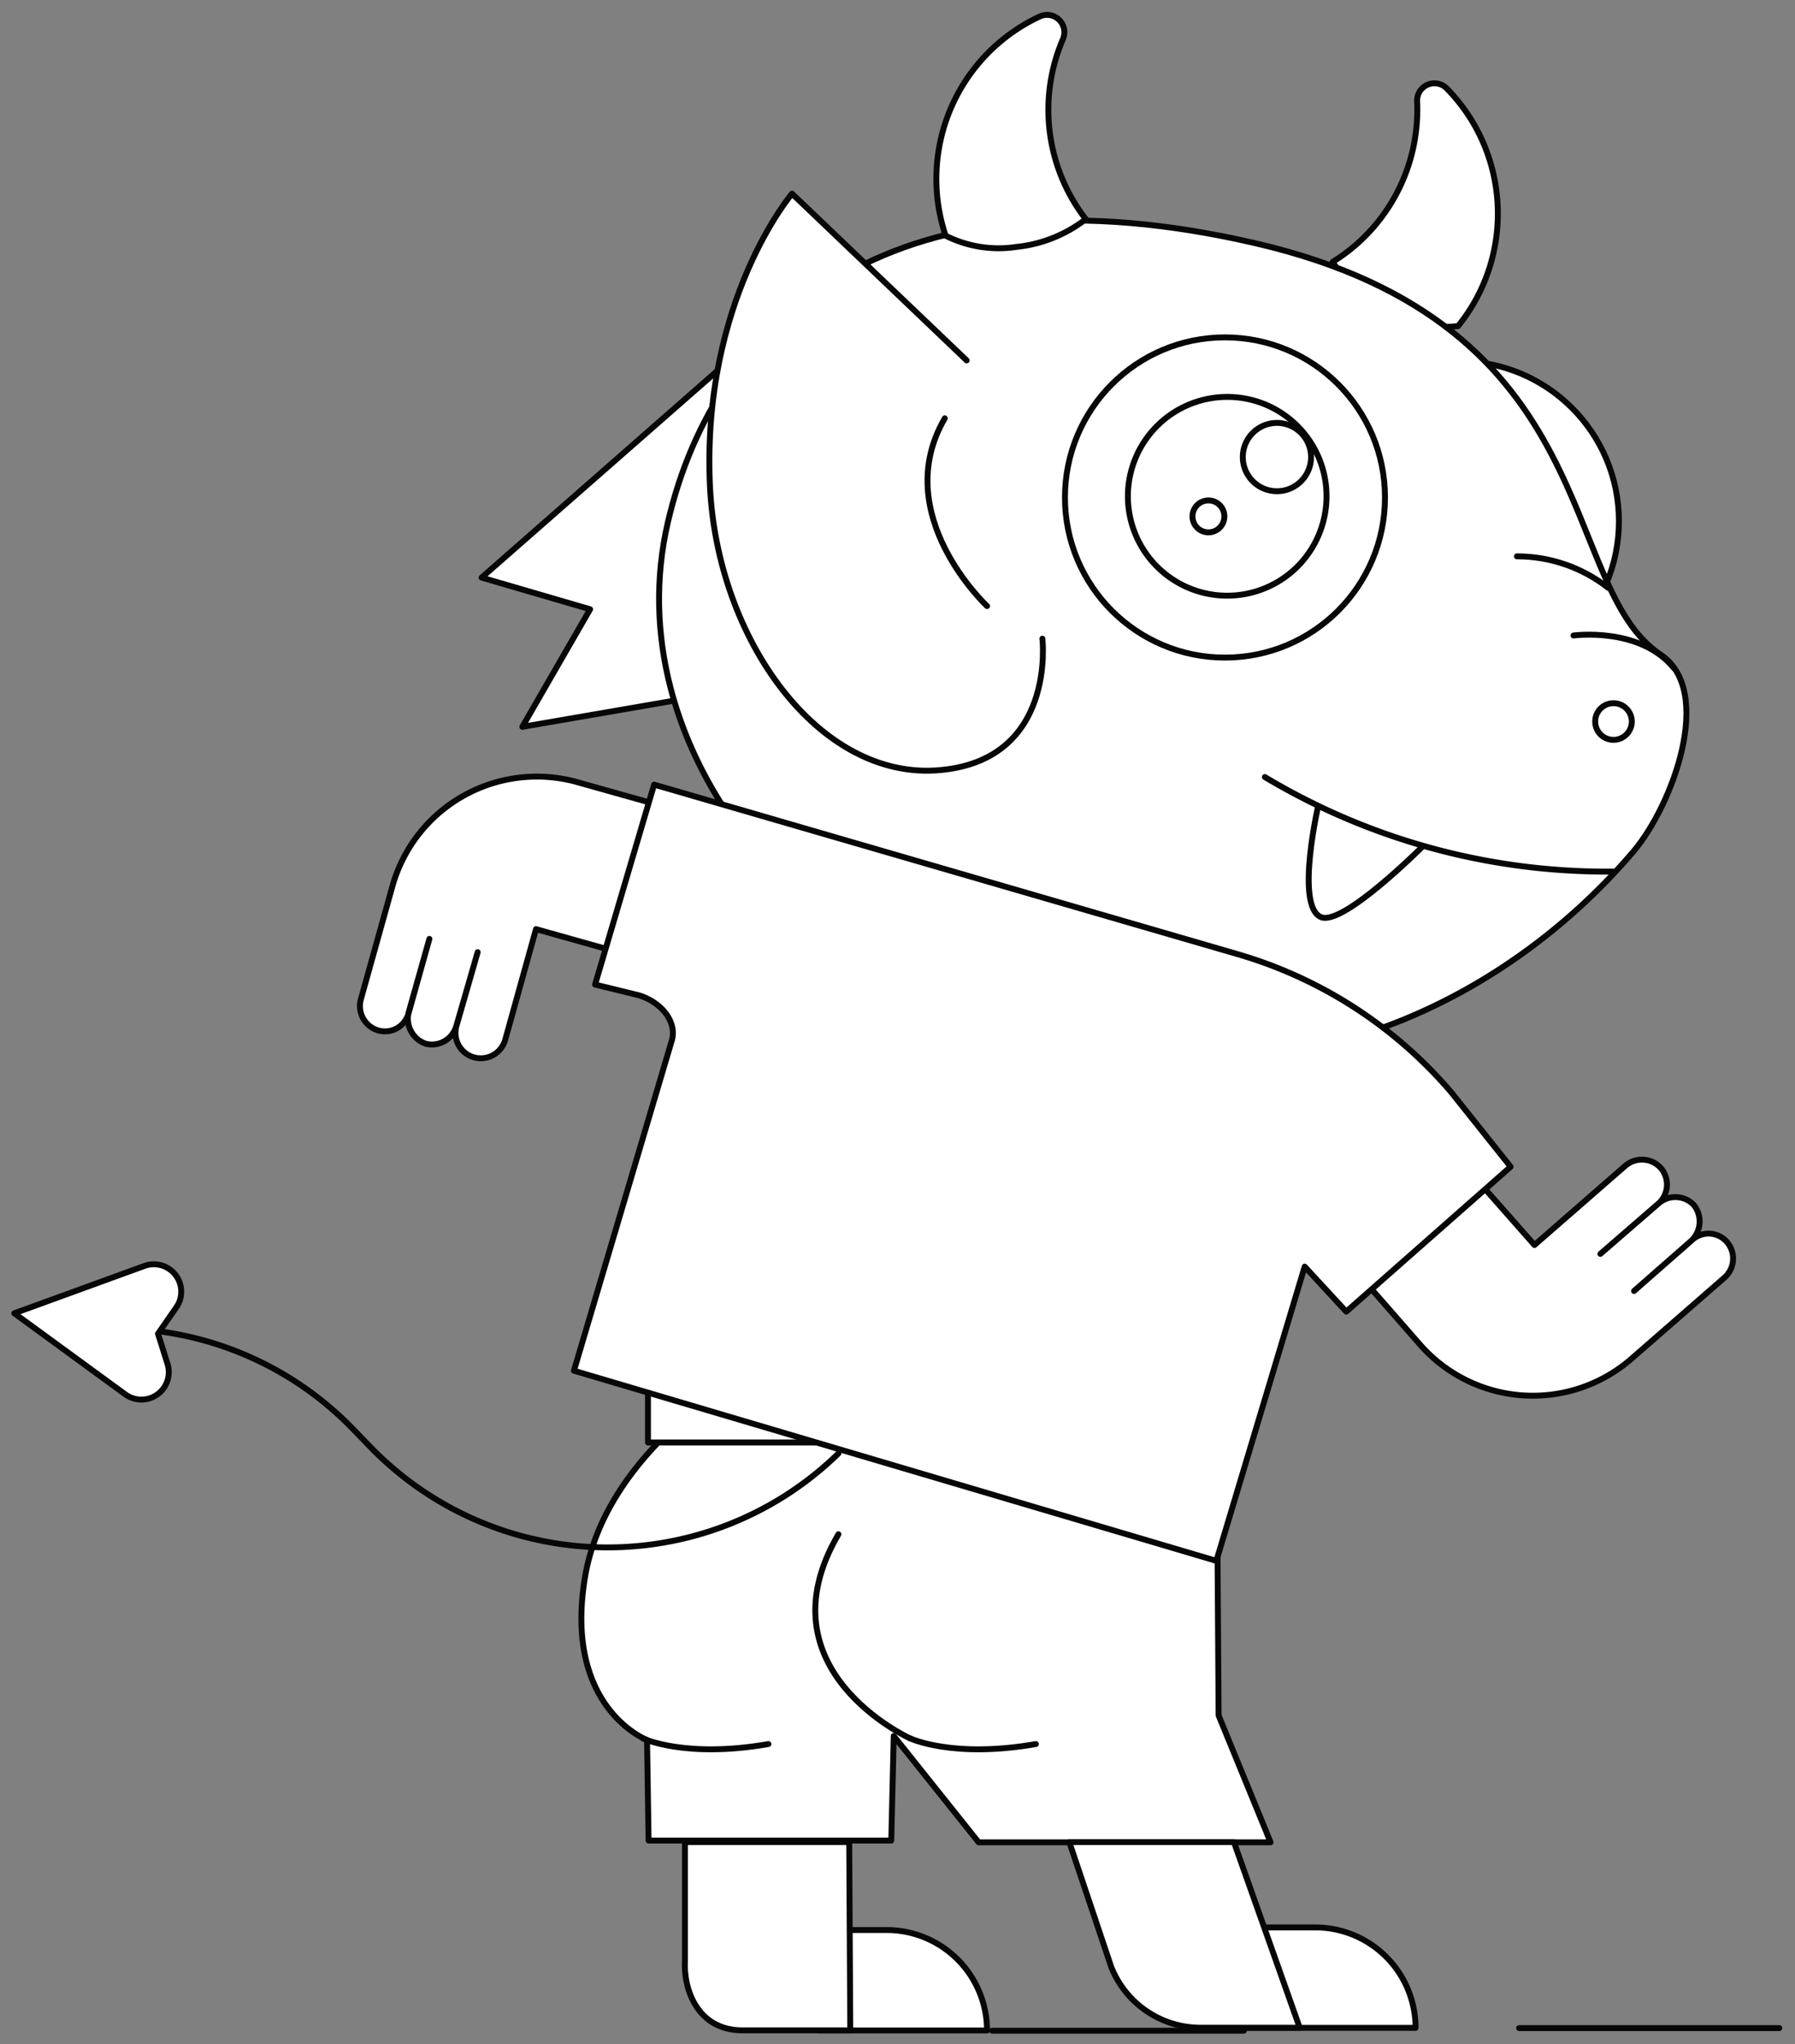
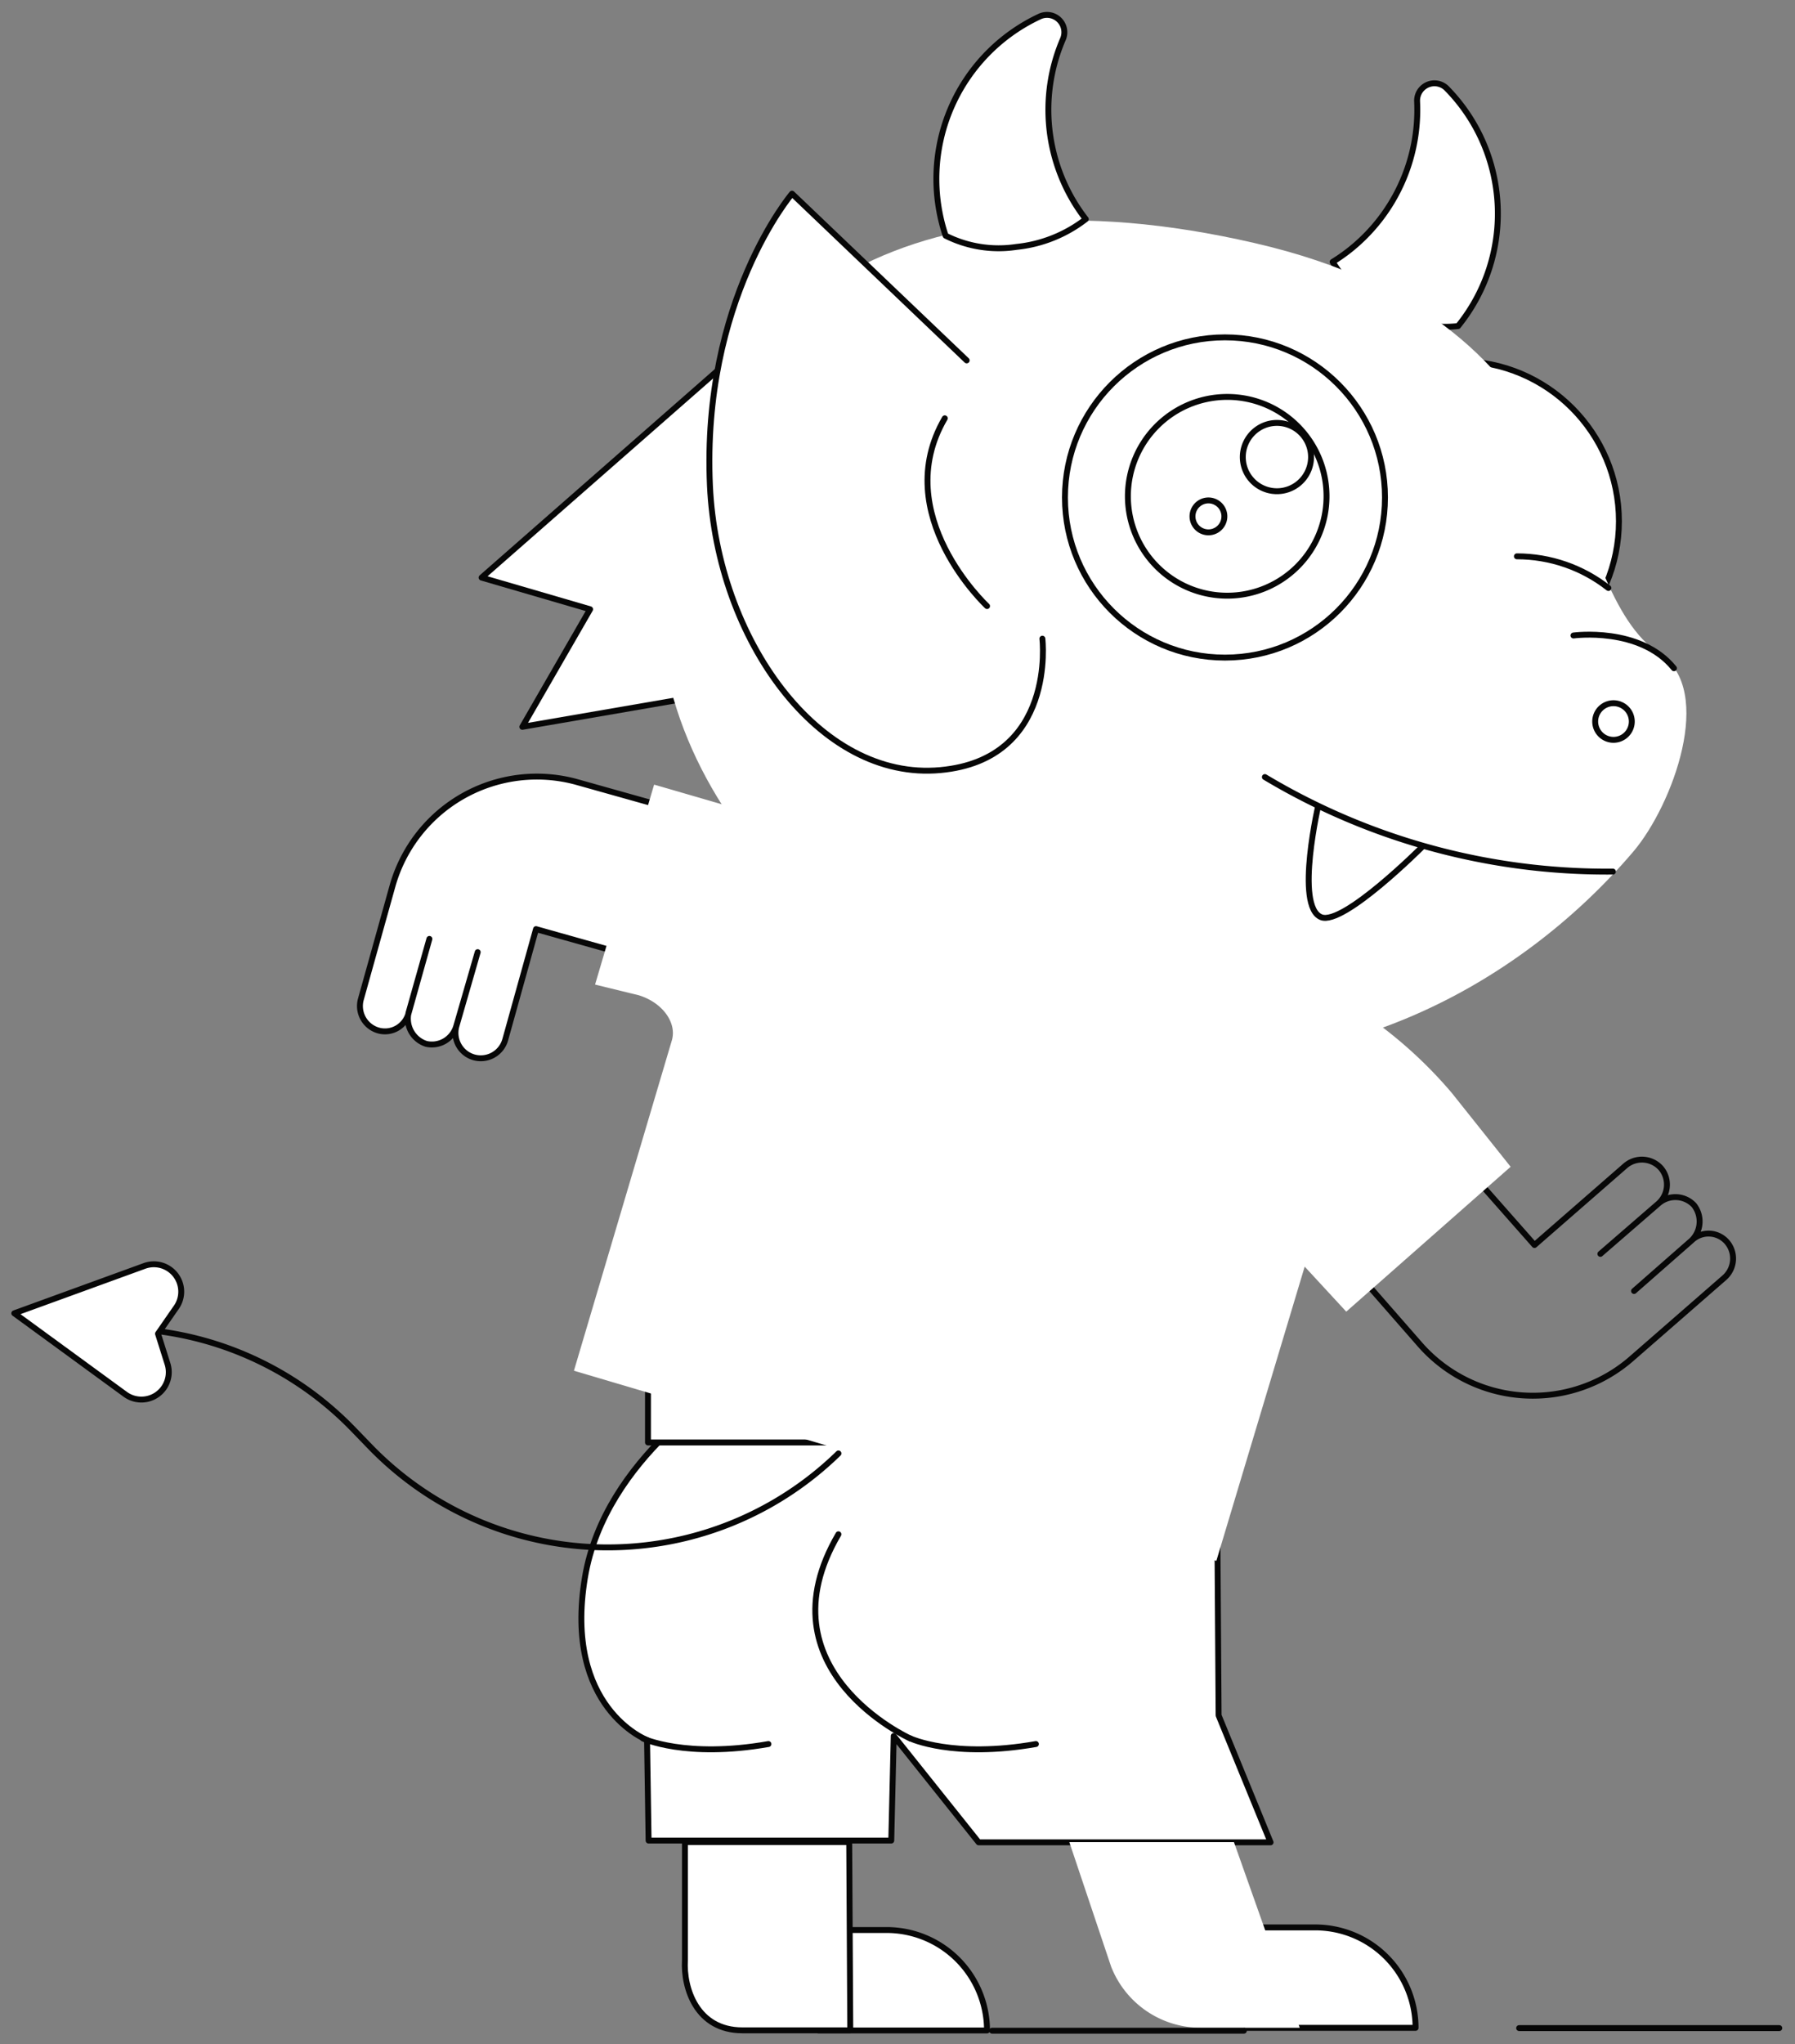
<svg xmlns="http://www.w3.org/2000/svg" width="152" height="173" viewBox="0 0 152 173">
  <rect x="0" y="0" width="152" height="173" fill="#808080" stroke="none" />
  <g>
    <g>
      <g>
        <path fill="#fff" d="M123.54 57.66c7.483 0 13.55-6.067 13.55-13.55 0-7.483-6.067-13.55-13.55-13.55-7.483 0-13.55 6.067-13.55 13.55 0 7.483 6.067 13.55 13.55 13.55z" />
        <path fill="none" stroke="#070707" stroke-linecap="round" stroke-linejoin="round" stroke-miterlimit="50" stroke-width=".5" d="M123.54 57.66c7.483 0 13.55-6.067 13.55-13.55 0-7.483-6.067-13.55-13.55-13.55-7.483 0-13.55 6.067-13.55 13.55 0 7.483 6.067 13.55 13.55 13.55z" />
      </g>
      <g>
        <path fill="#fff" d="M123.73 35.6a8.41 8.41 0 1 0-.02 16.82 8.41 8.41 0 0 0 .02-16.82z" />
        <path fill="none" stroke="#070707" stroke-linecap="round" stroke-linejoin="round" stroke-miterlimit="50" stroke-width=".5" d="M123.73 35.6a8.41 8.41 0 1 0-.02 16.82 8.41 8.41 0 0 0 .02-16.82z" />
      </g>
      <g>
        <path fill="#fff" d="M122.926 46.799a1.35 1.35 0 1 1-1.512-2.238 1.35 1.35 0 0 1 1.512 2.238z" />
        <path fill="none" stroke="#070707" stroke-miterlimit="50" stroke-width=".5" d="M122.926 46.799a1.35 1.35 0 1 1-1.512-2.238 1.35 1.35 0 0 1 1.512 2.238z" />
      </g>
      <g>
-         <path fill="#fff" d="M129.648 42.999a2.88 2.88 0 1 1 .63-4 2.87 2.87 0 0 1-.63 4z" />
        <path fill="none" stroke="#070707" stroke-miterlimit="50" stroke-width=".5" d="M129.648 42.999a2.88 2.88 0 1 1 .63-4 2.87 2.87 0 0 1-.63 4z" />
      </g>
      <g>
        <path fill="#fff" d="M68.72 24.39L40.78 48.88l9.19 2.68-5.74 9.95 33.29-5.74" />
        <path fill="none" stroke="#070707" stroke-linecap="round" stroke-linejoin="round" stroke-miterlimit="50" stroke-width=".5" d="M68.72 24.39v0L40.78 48.88v0l9.19 2.68v0l-5.74 9.95v0l33.29-5.74v0" />
      </g>
      <g>
        <path fill="#fff" d="M114.14 21.274c-.415.318-.845.615-1.29.89a11.46 11.46 0 0 0 4.68 4.25 10 10 0 0 0 5.94 1.18c4.847-5.99 4.416-14.668-1-20.15a1.47 1.47 0 0 0-2.47 1.15 15.14 15.14 0 0 1-5.86 12.68z" />
        <path fill="none" stroke="#070707" stroke-linecap="round" stroke-linejoin="round" stroke-miterlimit="50" stroke-width=".5" d="M114.14 21.274c-.415.318-.845.615-1.29.89a11.46 11.46 0 0 0 4.68 4.25 10 10 0 0 0 5.94 1.18c4.847-5.99 4.416-14.668-1-20.15a1.47 1.47 0 0 0-2.47 1.15 15.14 15.14 0 0 1-5.86 12.68z" />
      </g>
      <g>
        <path fill="#fff" d="M56.557 44.186c-4.41 18.94 11.16 38.75 34.77 44.26 20.45 4.76 37.41-5.11 47-16.4 3.31-3.91 6.89-13.58 2.29-16.65-8.79-5.86-4.49-27.93-34.35-34.82-30.2-6.97-45.61 6.03-49.71 23.61z" />
-         <path fill="none" stroke="#070707" stroke-linecap="round" stroke-linejoin="round" stroke-miterlimit="50" stroke-width=".5" d="M56.557 44.186c-4.41 18.94 11.16 38.75 34.77 44.26 20.45 4.76 37.41-5.11 47-16.4 3.31-3.91 6.89-13.58 2.29-16.65-8.79-5.86-4.49-27.93-34.35-34.82-30.2-6.97-45.61 6.03-49.71 23.61z" />
+         <path fill="none" stroke="#070707" stroke-linecap="round" stroke-linejoin="round" stroke-miterlimit="50" stroke-width=".5" d="M56.557 44.186z" />
      </g>
      <g>
        <path fill="#fff" d="M91.045 17.255c.277.445.578.876.9 1.29a11.49 11.49 0 0 1-5.87 2.35 10 10 0 0 1-6-.95 15.16 15.16 0 0 1 7.97-18.55 1.47 1.47 0 0 1 1.95 1.95 15.11 15.11 0 0 0 1.05 13.91z" />
        <path fill="none" stroke="#070707" stroke-linecap="round" stroke-linejoin="round" stroke-miterlimit="50" stroke-width=".5" d="M91.045 17.255c.277.445.578.876.9 1.29a11.49 11.49 0 0 1-5.87 2.35 10 10 0 0 1-6-.95 15.16 15.16 0 0 1 7.97-18.55 1.47 1.47 0 0 1 1.95 1.95 15.11 15.11 0 0 0 1.05 13.91z" />
      </g>
      <g>
        <path fill="#fff" d="M81.858 30.5l-14.79-14.11s-7.67 9-6.95 24.73c.6 12.94 9.23 25 19.51 24.05 9.86-.9 8.64-11.12 8.64-11.12" />
        <path fill="none" stroke="#070707" stroke-linecap="round" stroke-linejoin="round" stroke-miterlimit="50" stroke-width=".5" d="M81.858 30.5v0l-14.79-14.11v0s-7.67 9-6.95 24.73c.6 12.94 9.23 25 19.51 24.05 9.86-.9 8.64-11.12 8.64-11.12v0" />
      </g>
      <g>
        <path fill="#fff" d="M136.63 62.61a1.55 1.55 0 1 0 0-3.1 1.55 1.55 0 0 0 0 3.1z" />
        <path fill="none" stroke="#070707" stroke-miterlimit="50" stroke-width=".5" d="M136.63 62.61a1.55 1.55 0 1 0 0-3.1 1.55 1.55 0 0 0 0 3.1z" />
      </g>
      <g>
        <path fill="#fff" d="M133.24 53.78s5.64-.77 8.51 2.77" />
        <path fill="none" stroke="#070707" stroke-linecap="round" stroke-linejoin="round" stroke-miterlimit="50" stroke-width=".5" d="M133.24 53.78s5.64-.77 8.51 2.77" />
      </g>
      <g>
        <path fill="#fff" d="M128.45 47.08c2.81 0 5.54.943 7.75 2.68" />
        <path fill="none" stroke="#070707" stroke-linecap="round" stroke-linejoin="round" stroke-miterlimit="50" stroke-width=".5" d="M128.45 47.08c2.81 0 5.54.943 7.75 2.68" />
      </g>
      <g>
        <path fill="#fff" d="M103.73 55.65c7.483 0 13.55-6.067 13.55-13.55 0-7.483-6.067-13.55-13.55-13.55-7.483 0-13.55 6.067-13.55 13.55 0 7.483 6.067 13.55 13.55 13.55z" />
        <path fill="none" stroke="#070707" stroke-linecap="round" stroke-linejoin="round" stroke-miterlimit="50" stroke-width=".5" d="M103.73 55.65c7.483 0 13.55-6.067 13.55-13.55 0-7.483-6.067-13.55-13.55-13.55-7.483 0-13.55 6.067-13.55 13.55 0 7.483 6.067 13.55 13.55 13.55z" />
      </g>
      <g>
        <path fill="#fff" d="M103.92 33.59a8.41 8.41 0 1 0 8.41 8.4 8.4 8.4 0 0 0-8.41-8.4z" />
        <path fill="none" stroke="#070707" stroke-linecap="round" stroke-linejoin="round" stroke-miterlimit="50" stroke-width=".5" d="M103.92 33.59a8.41 8.41 0 1 0 8.41 8.4 8.4 8.4 0 0 0-8.41-8.4z" />
      </g>
      <g>
        <path fill="none" stroke="#070707" stroke-miterlimit="50" stroke-width=".5" d="M103.127 44.79a1.35 1.35 0 1 1-1.594-2.18 1.35 1.35 0 0 1 1.594 2.18z" />
      </g>
      <g>
        <path fill="none" stroke="#070707" stroke-miterlimit="50" stroke-width=".5" d="M109.852 41.001a2.89 2.89 0 1 1-3.444-4.642 2.89 2.89 0 0 1 3.444 4.642z" />
      </g>
      <g>
        <path fill="#fff" d="M83.584 51.29s-8.33-7.75-3.58-15.89" />
        <path fill="none" stroke="#070707" stroke-linecap="round" stroke-linejoin="round" stroke-miterlimit="50" stroke-width=".5" d="M83.584 51.29s-8.33-7.75-3.58-15.89" />
      </g>
      <g>
        <path fill="#fff" d="M111.69 67.89s-2.08 8.83.19 9.73c1.88.74 8.6-6 8.6-6" />
        <path fill="none" stroke="#070707" stroke-linecap="round" stroke-linejoin="round" stroke-miterlimit="50" stroke-width=".5" d="M111.69 67.89v0s-2.08 8.83.19 9.73c1.88.74 8.6-6 8.6-6v0" />
      </g>
      <g>
        <path fill="#fff" d="M107.11 65.76a56.39 56.39 0 0 0 29.47 8" />
        <path fill="none" stroke="#070707" stroke-linecap="round" stroke-linejoin="round" stroke-miterlimit="50" stroke-width=".5" d="M107.11 65.76a56.39 56.39 0 0 0 29.47 8" />
      </g>
      <g>
        <path fill="#fff" d="M55.7 81.528l-10.31-2.9-2.61 9.37a2.15 2.15 0 0 1-2.65 1.48 2.15 2.15 0 0 1-1.48-2.65l1.8-6.25-1.81 6.25a2.15 2.15 0 0 1-2.55 1.51 2.24 2.24 0 0 1-1.49-2.65l1.76-6.23-1.75 6.24a2.07 2.07 0 0 1-2.56 1.51 2.15 2.15 0 0 1-1.49-2.65l2.67-9.56a12.7 12.7 0 0 1 15.68-8.8l10.26 2.88z" />
        <path fill="none" stroke="#070707" stroke-linecap="round" stroke-linejoin="round" stroke-miterlimit="50" stroke-width=".5" d="M55.7 81.528v0l-10.31-2.9v0l-2.61 9.37a2.15 2.15 0 0 1-2.65 1.48v0a2.15 2.15 0 0 1-1.48-2.65l1.8-6.25v0l-1.81 6.25a2.15 2.15 0 0 1-2.55 1.51 2.24 2.24 0 0 1-1.49-2.65l1.76-6.23v0l-1.75 6.24a2.07 2.07 0 0 1-2.56 1.51v0a2.15 2.15 0 0 1-1.49-2.65l2.67-9.56a12.7 12.7 0 0 1 15.68-8.8l10.26 2.88v0z" />
      </g>
      <g>
-         <path fill="#fff" d="M122.88 97.36l7.06 8 7.7-6.71a2.15 2.15 0 0 1 3 .2 2.15 2.15 0 0 1-.2 3l-4.92 4.26 4.92-4.26a2.16 2.16 0 0 1 3 .13 2.24 2.24 0 0 1-.2 3l-4.87 4.27 4.87-4.27a2.06 2.06 0 0 1 3 .13 2.15 2.15 0 0 1-.2 3l-7.86 6.85a12.71 12.71 0 0 1-17.94-1.18l-7-8z" />
        <path fill="none" stroke="#070707" stroke-linecap="round" stroke-linejoin="round" stroke-miterlimit="50" stroke-width=".5" d="M122.88 97.36v0l7.06 8v0l7.7-6.71a2.15 2.15 0 0 1 3 .2v0a2.15 2.15 0 0 1-.2 3l-4.92 4.26v0l4.92-4.26a2.16 2.16 0 0 1 3 .13 2.24 2.24 0 0 1-.2 3l-4.87 4.27v0l4.87-4.27a2.06 2.06 0 0 1 3 .13v0a2.15 2.15 0 0 1-.2 3l-7.86 6.85a12.71 12.71 0 0 1-17.94-1.18l-7-8v0z" />
      </g>
      <g>
        <path fill="#fff" d="M105.59 163.11h5.78a8.5 8.5 0 0 1 8.5 8.5h-14.28v-8.52z" />
        <path fill="none" stroke="#070707" stroke-linecap="round" stroke-linejoin="round" stroke-miterlimit="50" stroke-width=".5" d="M105.59 163.11v0h5.78a8.5 8.5 0 0 1 8.5 8.5v0h-14.28v0-8.52 0z" />
      </g>
      <g>
        <path fill="#fff" d="M69.3 163.33h5.78a8.5 8.5 0 0 1 8.5 8.5H69.3v-8.52z" />
        <path fill="none" stroke="#070707" stroke-linecap="round" stroke-linejoin="round" stroke-miterlimit="50" stroke-width=".5" d="M69.3 163.33v0h5.78a8.5 8.5 0 0 1 8.5 8.5v0H69.3v0-8.52 0z" />
      </g>
      <g>
        <path fill="#fff" d="M103.002 117.13h-41.18s-10.6 6.17-12.29 16.37c-1.83 11.05 5.26 13.75 5.26 13.75l.13 8.51h20.55l.21-8.85 7.19 9h24.72l-4.4-10.74z" />
        <path fill="none" stroke="#070707" stroke-linecap="round" stroke-linejoin="round" stroke-miterlimit="50" stroke-width=".5" d="M103.002 117.13v0h-41.18v0s-10.6 6.17-12.29 16.37c-1.83 11.05 5.26 13.75 5.26 13.75v0l.13 8.51v0h20.55v0l.21-8.85v0l7.19 9v0h24.72v0l-4.4-10.74v0z" />
      </g>
      <g>
        <path fill="#fff" d="M70.998 129.84c-6.74 11.49 6.08 17.28 6.08 17.28" />
        <path fill="none" stroke="#070707" stroke-linecap="round" stroke-linejoin="round" stroke-miterlimit="50" stroke-width=".5" d="M70.998 129.84c-6.74 11.49 6.08 17.28 6.08 17.28" />
      </g>
      <g>
        <path fill="#fff" d="M54.87 111.21h48.28v10.86H54.87z" />
        <path fill="none" stroke="#070707" stroke-linecap="round" stroke-linejoin="round" stroke-miterlimit="50" stroke-width=".5" d="M54.87 111.21v0h48.28v10.86H54.87v0z" />
      </g>
      <g>
        <path fill="#fff" d="M101.67 171.6h8.39l-5.57-15.71H90.55l3.54 10.54a8.14 8.14 0 0 0 7.58 5.17z" />
-         <path fill="none" stroke="#070707" stroke-linecap="round" stroke-linejoin="round" stroke-miterlimit="50" stroke-width=".5" d="M101.67 171.6h8.39v0l-5.57-15.71v0H90.55v0l3.54 10.54a8.14 8.14 0 0 0 7.58 5.17z" />
      </g>
      <g>
        <path fill="#fff" d="M62.871 171.82h9.13l-.09-15.93h-13.91v10c-.14 2.37 1 5.93 4.87 5.93z" />
        <path fill="none" stroke="#070707" stroke-linecap="round" stroke-linejoin="round" stroke-miterlimit="50" stroke-width=".5" d="M62.871 171.82h9.13v0l-.09-15.93v0h-13.91v10c-.14 2.37 1 5.93 4.87 5.93z" />
      </g>
      <g>
        <path fill="#fff" d="M150.67 171.63h-22.03" />
        <path fill="none" stroke="#070707" stroke-linecap="round" stroke-linejoin="round" stroke-miterlimit="50" stroke-width=".5" d="M150.67 171.63h-22.03" />
      </g>
      <g>
        <path fill="#fff" d="M105.33 171.85H84.01" />
        <path fill="none" stroke="#070707" stroke-linecap="round" stroke-linejoin="round" stroke-miterlimit="50" stroke-width=".5" d="M105.33 171.85H84.01" />
      </g>
      <g>
        <path fill="#fff" d="M127.92 98.74l-5-6.27a37.58 37.58 0 0 0-18.11-11.72L55.39 66.4l-5 16.92 3.68.9c2 .6 3.27 2.31 2.82 3.83L48.6 116l54.4 16.09 7.48-24.9L114 111z" />
-         <path fill="none" stroke="#070707" stroke-linecap="round" stroke-linejoin="round" stroke-miterlimit="50" stroke-width=".5" d="M127.92 98.74v0l-5-6.27a37.58 37.58 0 0 0-18.11-11.72L55.39 66.4v0l-5 16.92v0l3.68.9c2 .6 3.27 2.31 2.82 3.83L48.6 116v0l54.4 16.09v0l7.48-24.9v0L114 111v0z" />
      </g>
      <g>
        <path fill="#fff" d="M77.1 147.122s3.6 1.7 10.62.47" />
        <path fill="none" stroke="#070707" stroke-linecap="round" stroke-linejoin="round" stroke-miterlimit="50" stroke-width=".5" d="M77.1 147.122s3.6 1.7 10.62.47" />
      </g>
      <g>
        <path fill="#fff" d="M54.45 147.122s3.6 1.7 10.62.47" />
        <path fill="none" stroke="#070707" stroke-linecap="round" stroke-linejoin="round" stroke-miterlimit="50" stroke-width=".5" d="M54.45 147.122s3.6 1.7 10.62.47" />
      </g>
      <g>
        <path fill="none" stroke="#070707" stroke-linecap="round" stroke-linejoin="round" stroke-miterlimit="50" stroke-width=".5" d="M71 123a28 28 0 0 1-39.63-.54l-1.51-1.56a27.93 27.93 0 0 0-19.51-8.47" />
      </g>
      <g>
        <path fill="#fff" d="M12.21 107.139l-11 4 9.4 6.86a2.32 2.32 0 0 0 3.58-2.56l-.81-2.57 1.52-2.19a2.32 2.32 0 0 0-2.69-3.54z" />
        <path fill="none" stroke="#070707" stroke-linecap="round" stroke-linejoin="round" stroke-miterlimit="50" stroke-width=".5" d="M12.21 107.139v0l-11 4v0l9.4 6.86a2.32 2.32 0 0 0 3.58-2.56l-.81-2.57v0l1.52-2.19a2.32 2.32 0 0 0-2.69-3.54z" />
      </g>
    </g>
  </g>
</svg>